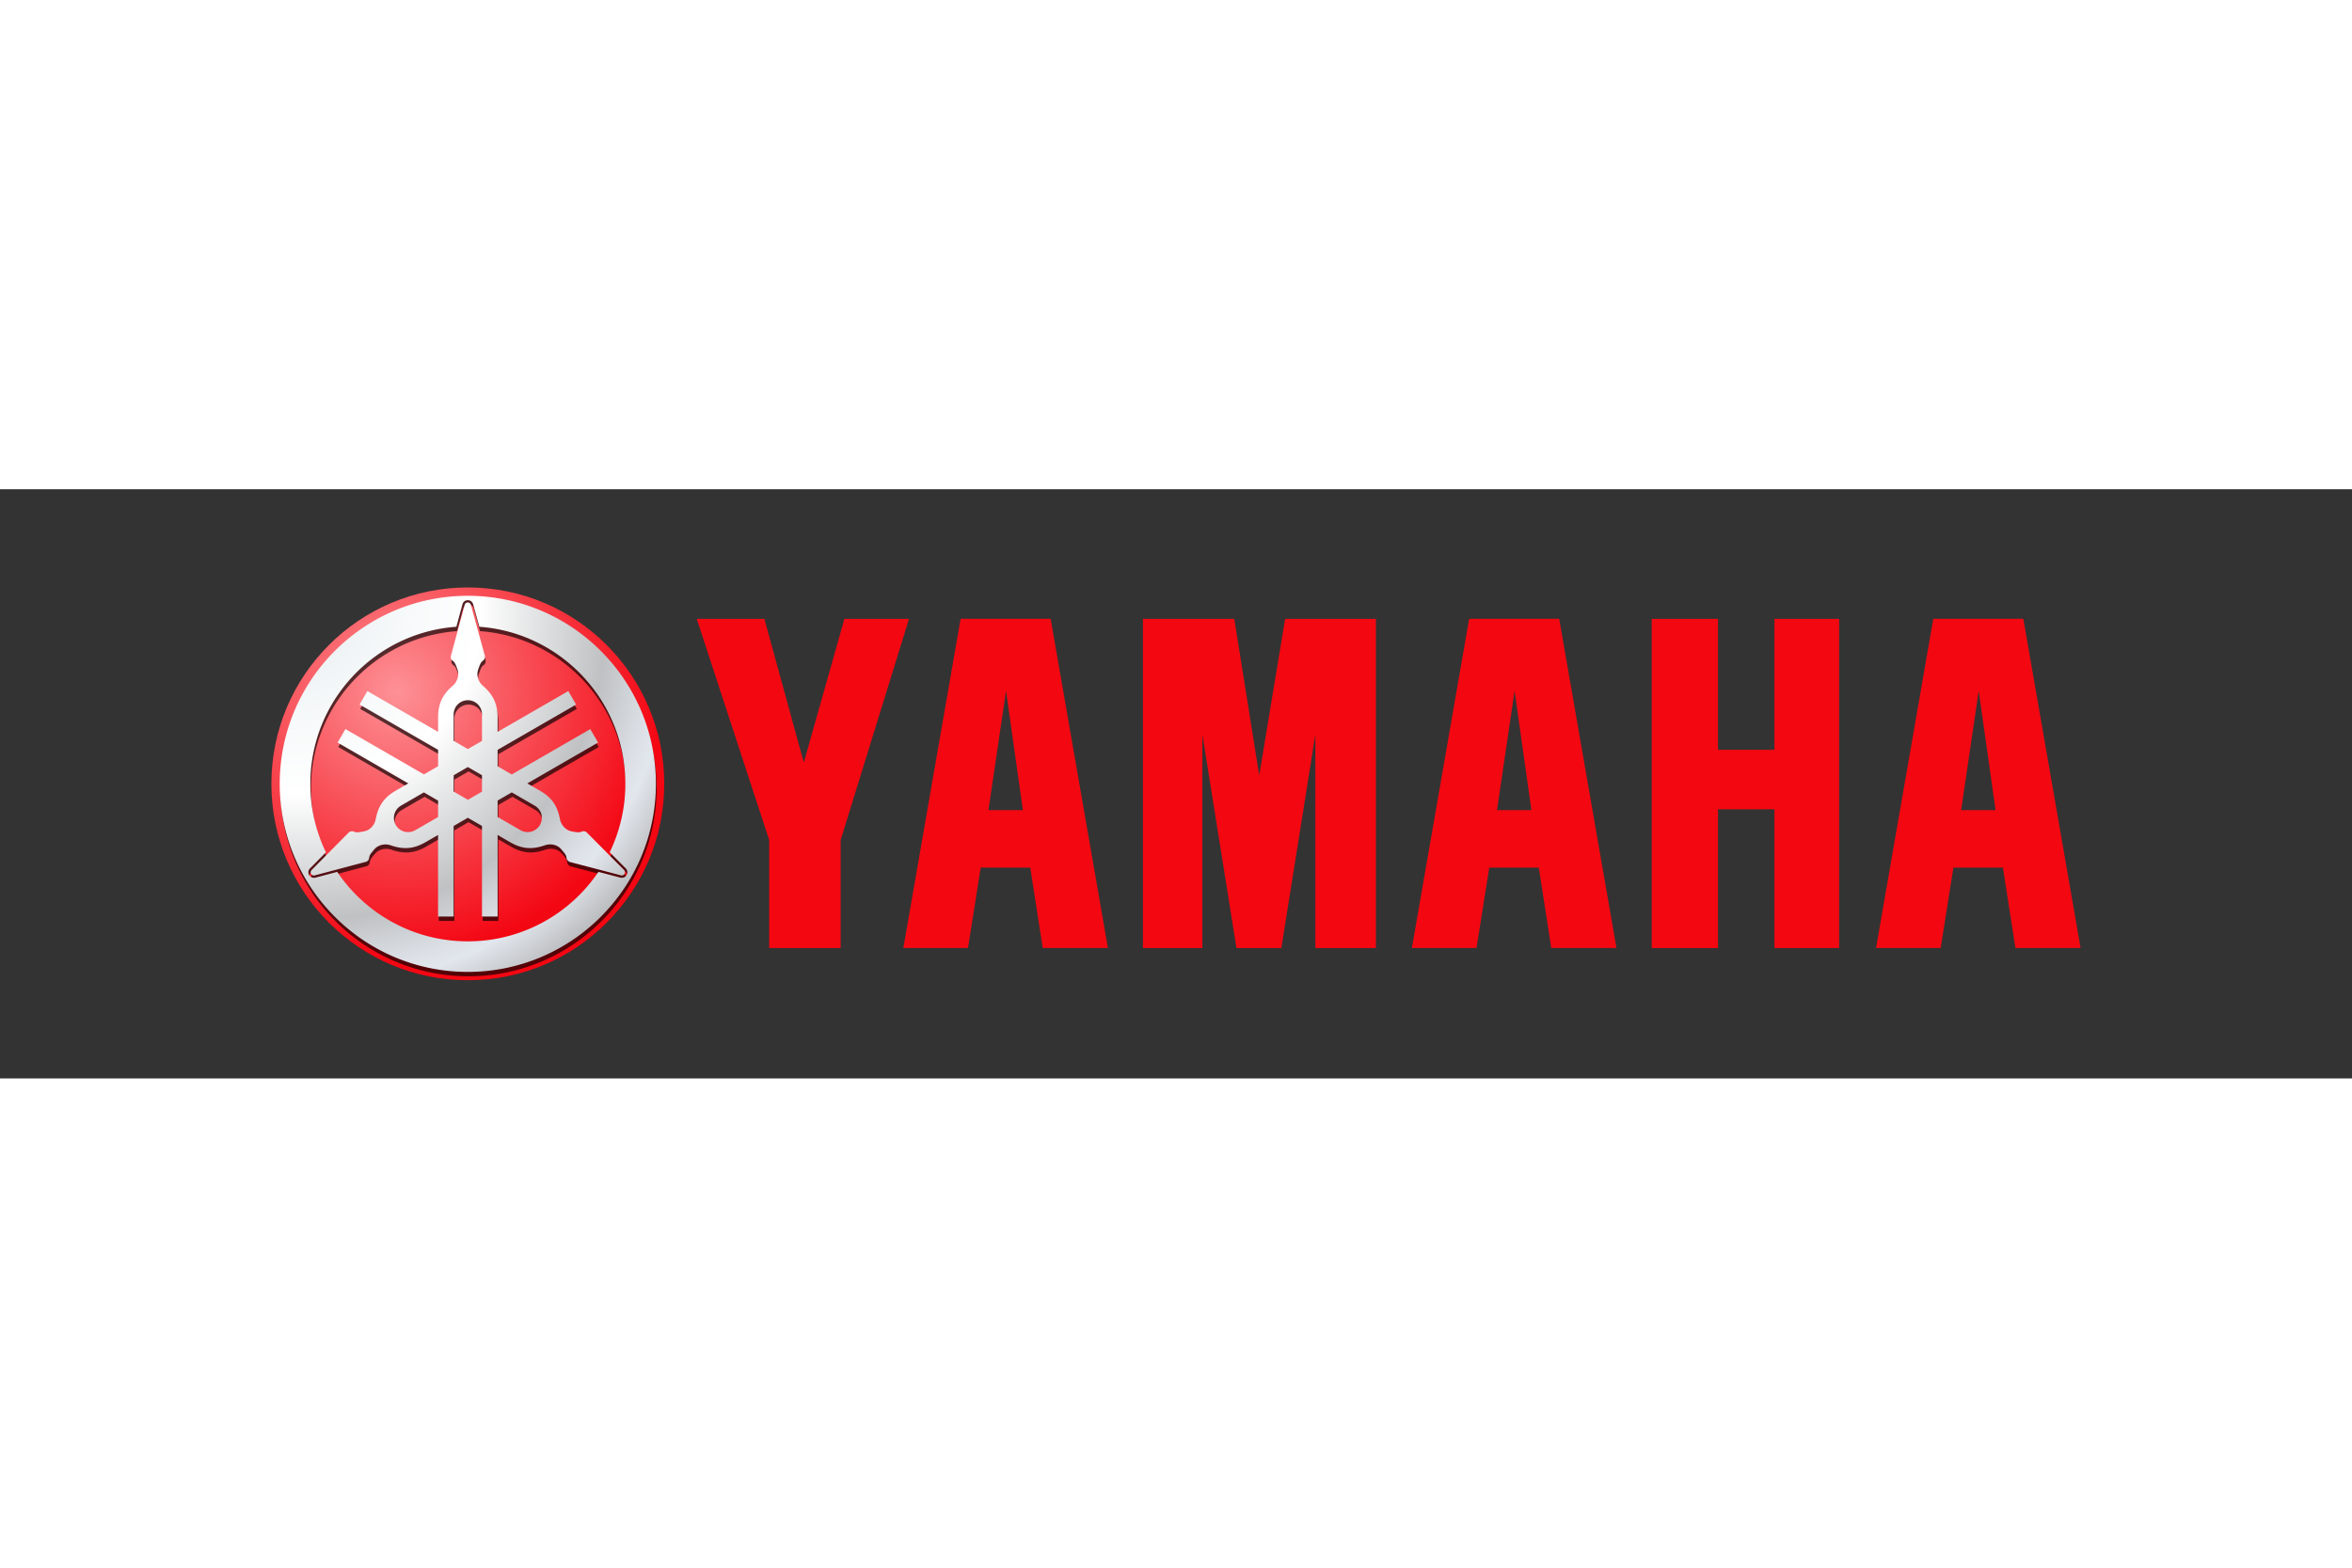
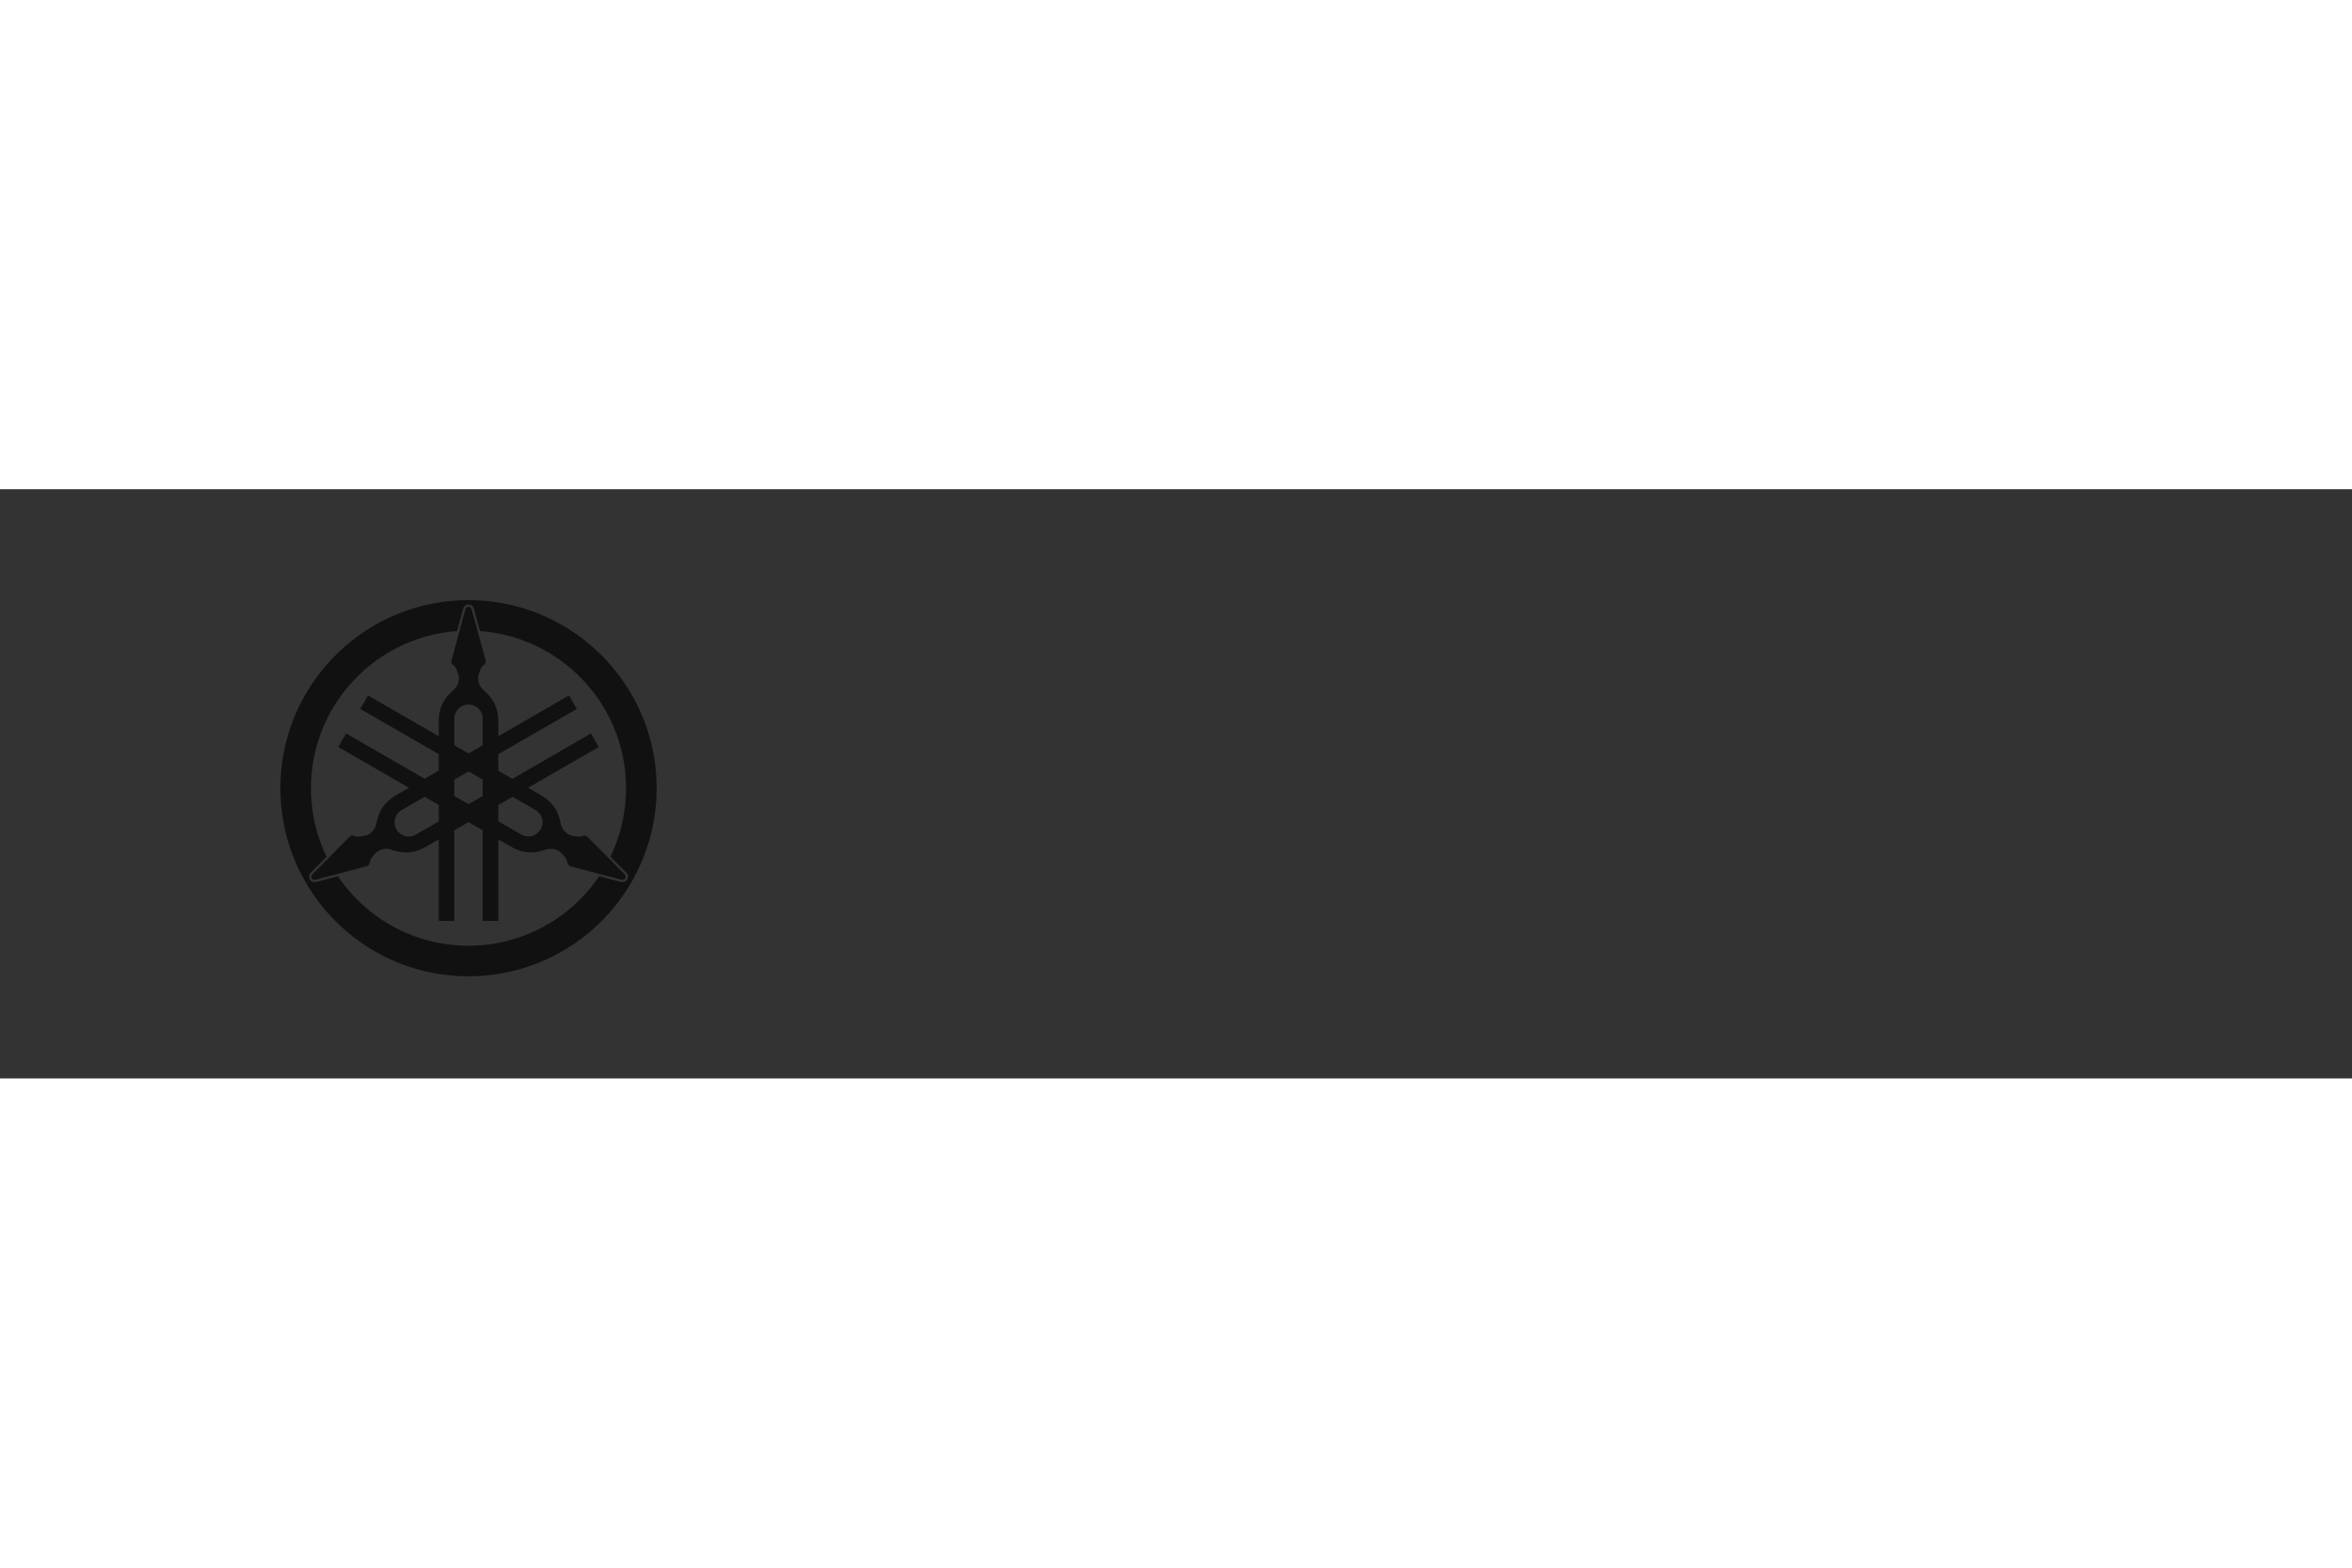
<svg xmlns="http://www.w3.org/2000/svg" height="800" width="1200" viewBox="-44.628 -16.152 386.779 96.91">
  <rect x="-44.628" y="-16.152" width="386.779" height="96.91" fill="#333333" stroke="none" />
  <radialGradient gradientUnits="userSpaceOnUse" gradientTransform="matrix(1.347 0 0 -1.347 -512.737 244.013)" r="32.304" cy="168.413" cx="396.038" id="a">
    <stop offset="0" stop-color="#fd9196" />
    <stop offset="1" stop-color="#f30713" />
  </radialGradient>
-   <path d="M32.303 0C14.471 0 0 14.471 0 32.303c0 17.832 14.472 32.304 32.303 32.304 17.833 0 32.303-14.472 32.303-32.304S50.136 0 32.303 0z" fill="url(#a)" />
  <path d="M32.413 2.091c-17.073 0-30.927 13.854-30.927 30.927S15.34 63.955 32.413 63.955 63.35 50.092 63.35 33.018 49.486 2.091 32.413 2.091zm.009.719c.18 0 .365.056.51.16.16.113.276.272.341.453v.01l.009.009 1.031 3.743c13.412.973 24.008 12.174 24.008 25.833 0 4.032-.925 7.854-2.571 11.258l2.656 2.675.009.01.01.009a.897.897 0 01.217.511c.017.182-.018.374-.114.538a.895.895 0 01-.406.369c-.175.08-.366.1-.549.065h-.028l-3.648-.954c-4.659 6.893-12.549 11.428-21.484 11.428-8.935 0-16.819-4.535-21.475-11.428l-3.638.965h-.029c-.204.037-.391-.004-.548-.076a.899.899 0 01-.406-.369c-.089-.154-.132-.347-.113-.528a.909.909 0 01.217-.512l.009-.009.01-.009 2.646-2.675c-1.648-3.408-2.57-7.231-2.57-11.268 0-13.664 10.597-24.869 24.017-25.833l1.012-3.733.009-.019v-.01c.064-.181.181-.34.341-.453.163-.116.347-.16.527-.16zm0 .377c-.109 0-.222.031-.312.095a.557.557 0 00-.198.265l-2.25 8.318c-.057.161-.081.357-.029.52.054.162.153.291.294.388.404.278.556.803.746 1.313.19.51.221.948.085 1.475-.136.527-.438 1.007-.851 1.361-.742.636-1.409 1.403-1.824 2.306-.415.903-.557 1.869-.557 2.845v2.4L15.9 17.763l-1.286 2.211 12.912 7.448v2.703l-2.325 1.343-12.912-7.458-1.286 2.231 11.626 6.711-2.08 1.201c-.845.487-1.6 1.098-2.174 1.909-.574.811-.917 1.772-1.096 2.731-.101.535-.358 1.037-.747 1.418-.388.381-.787.562-1.324.651-.536.089-1.059.239-1.502.029a.769.769 0 00-.491-.057c-.167.034-.333.126-.445.255l-6.058 6.135c-.072.082-.123.193-.132.302-.011.11.011.207.066.303.055.095.136.181.236.227.1.045.213.059.321.038l8.337-2.212c.167-.03.339-.109.453-.236.114-.127.185-.284.199-.454.039-.49.419-.875.766-1.295.347-.418.714-.667 1.238-.813.524-.145 1.084-.113 1.598.067.921.324 1.922.508 2.911.416.99-.092 1.896-.448 2.741-.936l2.08-1.202v13.423h2.562V39.956l2.334-1.352 2.326 1.342v14.906h2.57V41.429l2.08 1.202c.846.487 1.752.844 2.741.936.99.091 1.99-.103 2.911-.427.514-.18 1.083-.201 1.607-.057.523.146.873.396 1.219.813.345.42.736.797.774 1.285.015.17.085.326.199.454s.276.233.444.265l8.346 2.184a.536.536 0 00.321-.037c.101-.046.181-.123.236-.218a.517.517 0 00.066-.312c-.011-.11-.052-.22-.124-.304l-6.078-6.115c-.11-.128-.268-.238-.435-.273-.167-.035-.337-.018-.491.057-.444.21-.966.07-1.502-.02-.537-.09-.936-.279-1.324-.66-.389-.383-.646-.885-.747-1.418-.179-.962-.512-1.922-1.086-2.732-.575-.812-1.347-1.412-2.193-1.899l-2.07-1.201 11.626-6.711-1.285-2.221-12.911 7.458-2.326-1.342v-2.704l12.912-7.448-1.286-2.221-11.626 6.71v-2.4c0-.977-.151-1.942-.566-2.845-.416-.903-1.083-1.67-1.825-2.306-.413-.354-.714-.834-.85-1.361-.136-.526-.096-.965.094-1.475.191-.509.323-1.036.728-1.313.14-.098.25-.226.302-.388.053-.162.057-.359 0-.52l-2.287-8.318c-.036-.104-.1-.201-.189-.265-.087-.064-.19-.095-.301-.095zm0 16.078c.61 0 1.213.25 1.645.681.432.432.681 1.035.681 1.645v4.367L32.422 27.3l-2.334-1.352v-4.357c0-.61.249-1.212.68-1.645.432-.432 1.044-.681 1.654-.681zm.01 10.993l2.316 1.342v2.703l-2.316 1.343-2.344-1.353v-2.684zm-7.23 4.178l2.325 1.342v2.703l-3.771 2.174c-.528.305-1.177.385-1.768.228-.59-.159-1.112-.56-1.417-1.087-.305-.528-.385-1.178-.227-1.768.158-.591.549-1.104 1.078-1.408zm14.451 0l3.771 2.174c.528.305.928.818 1.087 1.408.159.59.069 1.249-.236 1.777-.305.527-.829.919-1.418 1.077-.59.157-1.23.077-1.758-.227l-3.781-2.183v-2.686z" opacity=".66" />
  <radialGradient gradientUnits="userSpaceOnUse" gradientTransform="matrix(1.156 1.156 1.048 -1.048 -823.73 -123.012)" r="46.413" cy="334.449" cx="409.801" id="b">
    <stop offset=".048" stop-color="#e4ebee" />
    <stop offset=".272" stop-color="#f5f8f9" />
    <stop offset=".467" stop-color="#fff" />
    <stop offset=".752" stop-color="#bfc1c3" />
    <stop offset=".867" stop-color="#dce0e6" />
    <stop offset=".905" stop-color="#e2e6ed" />
    <stop offset="1" stop-color="#bcbec0" />
  </radialGradient>
-   <path d="M32.3 1.373C15.227 1.373 1.373 15.226 1.373 32.3c0 17.074 13.854 30.937 30.927 30.937 17.074 0 30.936-13.863 30.936-30.937S49.373 1.373 32.3 1.373zm.009.718c.179 0 .365.057.51.161.16.114.276.272.34.454v.009l.009.01 1.031 3.743c13.412.973 24.008 12.174 24.008 25.832 0 4.031-.924 7.852-2.57 11.257l2.656 2.676.009.009.01.01c.131.153.2.33.217.51.018.183-.018.374-.113.538a.89.89 0 01-.406.369.897.897 0 01-.548.066h-.029l-3.648-.954c-4.659 6.892-12.549 11.427-21.484 11.427-8.936 0-16.819-4.535-21.476-11.427l-3.638.964h-.029c-.204.037-.391-.004-.548-.076-.174-.08-.315-.209-.406-.369a.891.891 0 01-.113-.528c.016-.18.085-.357.217-.511l.01-.009.01-.01 2.646-2.675C7.325 40.16 6.403 36.336 6.403 32.3c0-13.665 10.598-24.869 24.018-25.832l1.011-3.734.009-.02v-.009a.94.94 0 01.34-.454c.163-.116.348-.16.528-.16zm0 .378c-.11 0-.223.031-.312.094a.549.549 0 00-.198.265l-2.25 8.318c-.056.161-.081.349-.028.511.054.162.153.3.293.396.404.279.556.804.747 1.314.19.509.221.948.085 1.475-.135.527-.447 1.006-.86 1.36-.742.636-1.4 1.404-1.815 2.306-.416.903-.557 1.869-.557 2.846v2.401l-11.626-6.711-1.286 2.211 12.912 7.448v2.703l-2.326 1.342-12.912-7.458-1.286 2.221 11.626 6.72-2.079 1.201c-.846.488-1.609 1.098-2.184 1.909-.575.811-.908 1.771-1.087 2.732-.1.534-.358 1.036-.747 1.418-.388.38-.786.561-1.323.651-.536.089-1.06.239-1.503.028a.759.759 0 00-.492-.056c-.167.033-.333.124-.444.254l-6.068 6.134c-.072.084-.113.194-.124.304-.011.108.012.207.066.302.055.095.137.172.236.219.101.045.214.065.322.046l8.336-2.212c.168-.031.34-.108.454-.236.113-.128.185-.284.199-.453.039-.49.419-.876.765-1.295.347-.421.714-.668 1.238-.813.525-.146 1.084-.113 1.597.067.922.323 1.922.508 2.912.414.989-.091 1.896-.446 2.741-.934l2.08-1.202v13.422h2.561V39.235l2.335-1.351 2.325 1.342v14.905h2.571V40.709l2.07 1.202c.846.487 1.761.843 2.75.934.99.093 1.99-.101 2.912-.425.513-.18 1.082-.212 1.606-.065.523.146.873.401 1.22.822.345.419.736.796.774 1.285.014.17.085.326.199.454.113.128.277.232.444.264l8.346 2.185c.108.02.222.008.322-.037a.527.527 0 00.236-.219.528.528 0 00.066-.312c-.011-.11-.052-.22-.123-.303l-6.078-6.115c-.111-.13-.269-.239-.435-.273-.167-.035-.338-.018-.492.056-.443.211-.966.071-1.502-.019-.537-.091-.935-.281-1.323-.661-.389-.382-.646-.884-.747-1.417-.18-.962-.513-1.923-1.087-2.732-.574-.812-1.347-1.412-2.193-1.9l-2.079-1.201 11.635-6.72-1.286-2.212-12.911 7.458-2.326-1.343v-2.703l12.912-7.448-1.285-2.221-11.626 6.711v-2.401c0-.977-.151-1.943-.567-2.846-.416-.902-1.083-1.67-1.824-2.306-.414-.354-.715-.833-.851-1.36-.135-.527-.096-.965.094-1.475.191-.509.324-1.036.729-1.314.14-.097.249-.235.302-.396.054-.162.057-.35 0-.511l-2.287-8.318a.568.568 0 00-.198-.265.483.483 0 00-.291-.093zm0 16.078c.61 0 1.212.249 1.645.681.432.432.68 1.035.68 1.645v4.367l-2.325 1.342-2.335-1.352v-4.358c0-.61.249-1.212.681-1.645.432-.432 1.044-.68 1.654-.68zm0 10.993l2.325 1.342v2.704l-2.315 1.341-2.344-1.351v-2.685zm-7.231 4.169l2.335 1.352v2.703l-3.772 2.174c-.528.305-1.177.384-1.768.227-.59-.158-1.113-.559-1.418-1.087-.305-.527-.385-1.178-.227-1.767.158-.591.549-1.113 1.078-1.418zm14.453 0l3.78 2.184c.529.305.929.817 1.087 1.408.159.59.059 1.249-.246 1.776-.305.528-.819.92-1.409 1.078-.589.157-1.239.077-1.767-.228l-3.772-2.174V35.05z" fill="url(#b)" />
-   <path d="M69.946 5.162l11.914 36.38v17.77h11.755v-17.77l11.242-36.38H94.231l-6.676 23.641-6.484-23.641zm73.377 0v54.149h9.777V24.195l5.604 35.116h7.382l5.592-35.116v35.116h9.961V5.162h-14.93l-4.258 25.759-4.104-25.759zm83.67 0v54.149h10.898V36.49h9.283v22.821h10.639V5.162h-10.639v21.542h-9.283V5.162zm46.303-.01l-9.417 54.157h10.629l2.096-13.229h8.144l2.053 13.229h10.721l-9.42-54.157zm7.469 11.876l2.771 19.593h-5.659zM196.969 5.152l-9.417 54.157h10.629l2.096-13.229h8.145l2.052 13.229h10.722l-9.42-54.157zm7.469 11.876l2.771 19.593h-5.659zM113.343 5.152l-9.418 54.157h10.629l2.095-13.229h8.145l2.052 13.229h10.722l-9.419-54.157zm7.468 11.876l2.772 19.593h-5.66z" fill="#f30711" />
</svg>